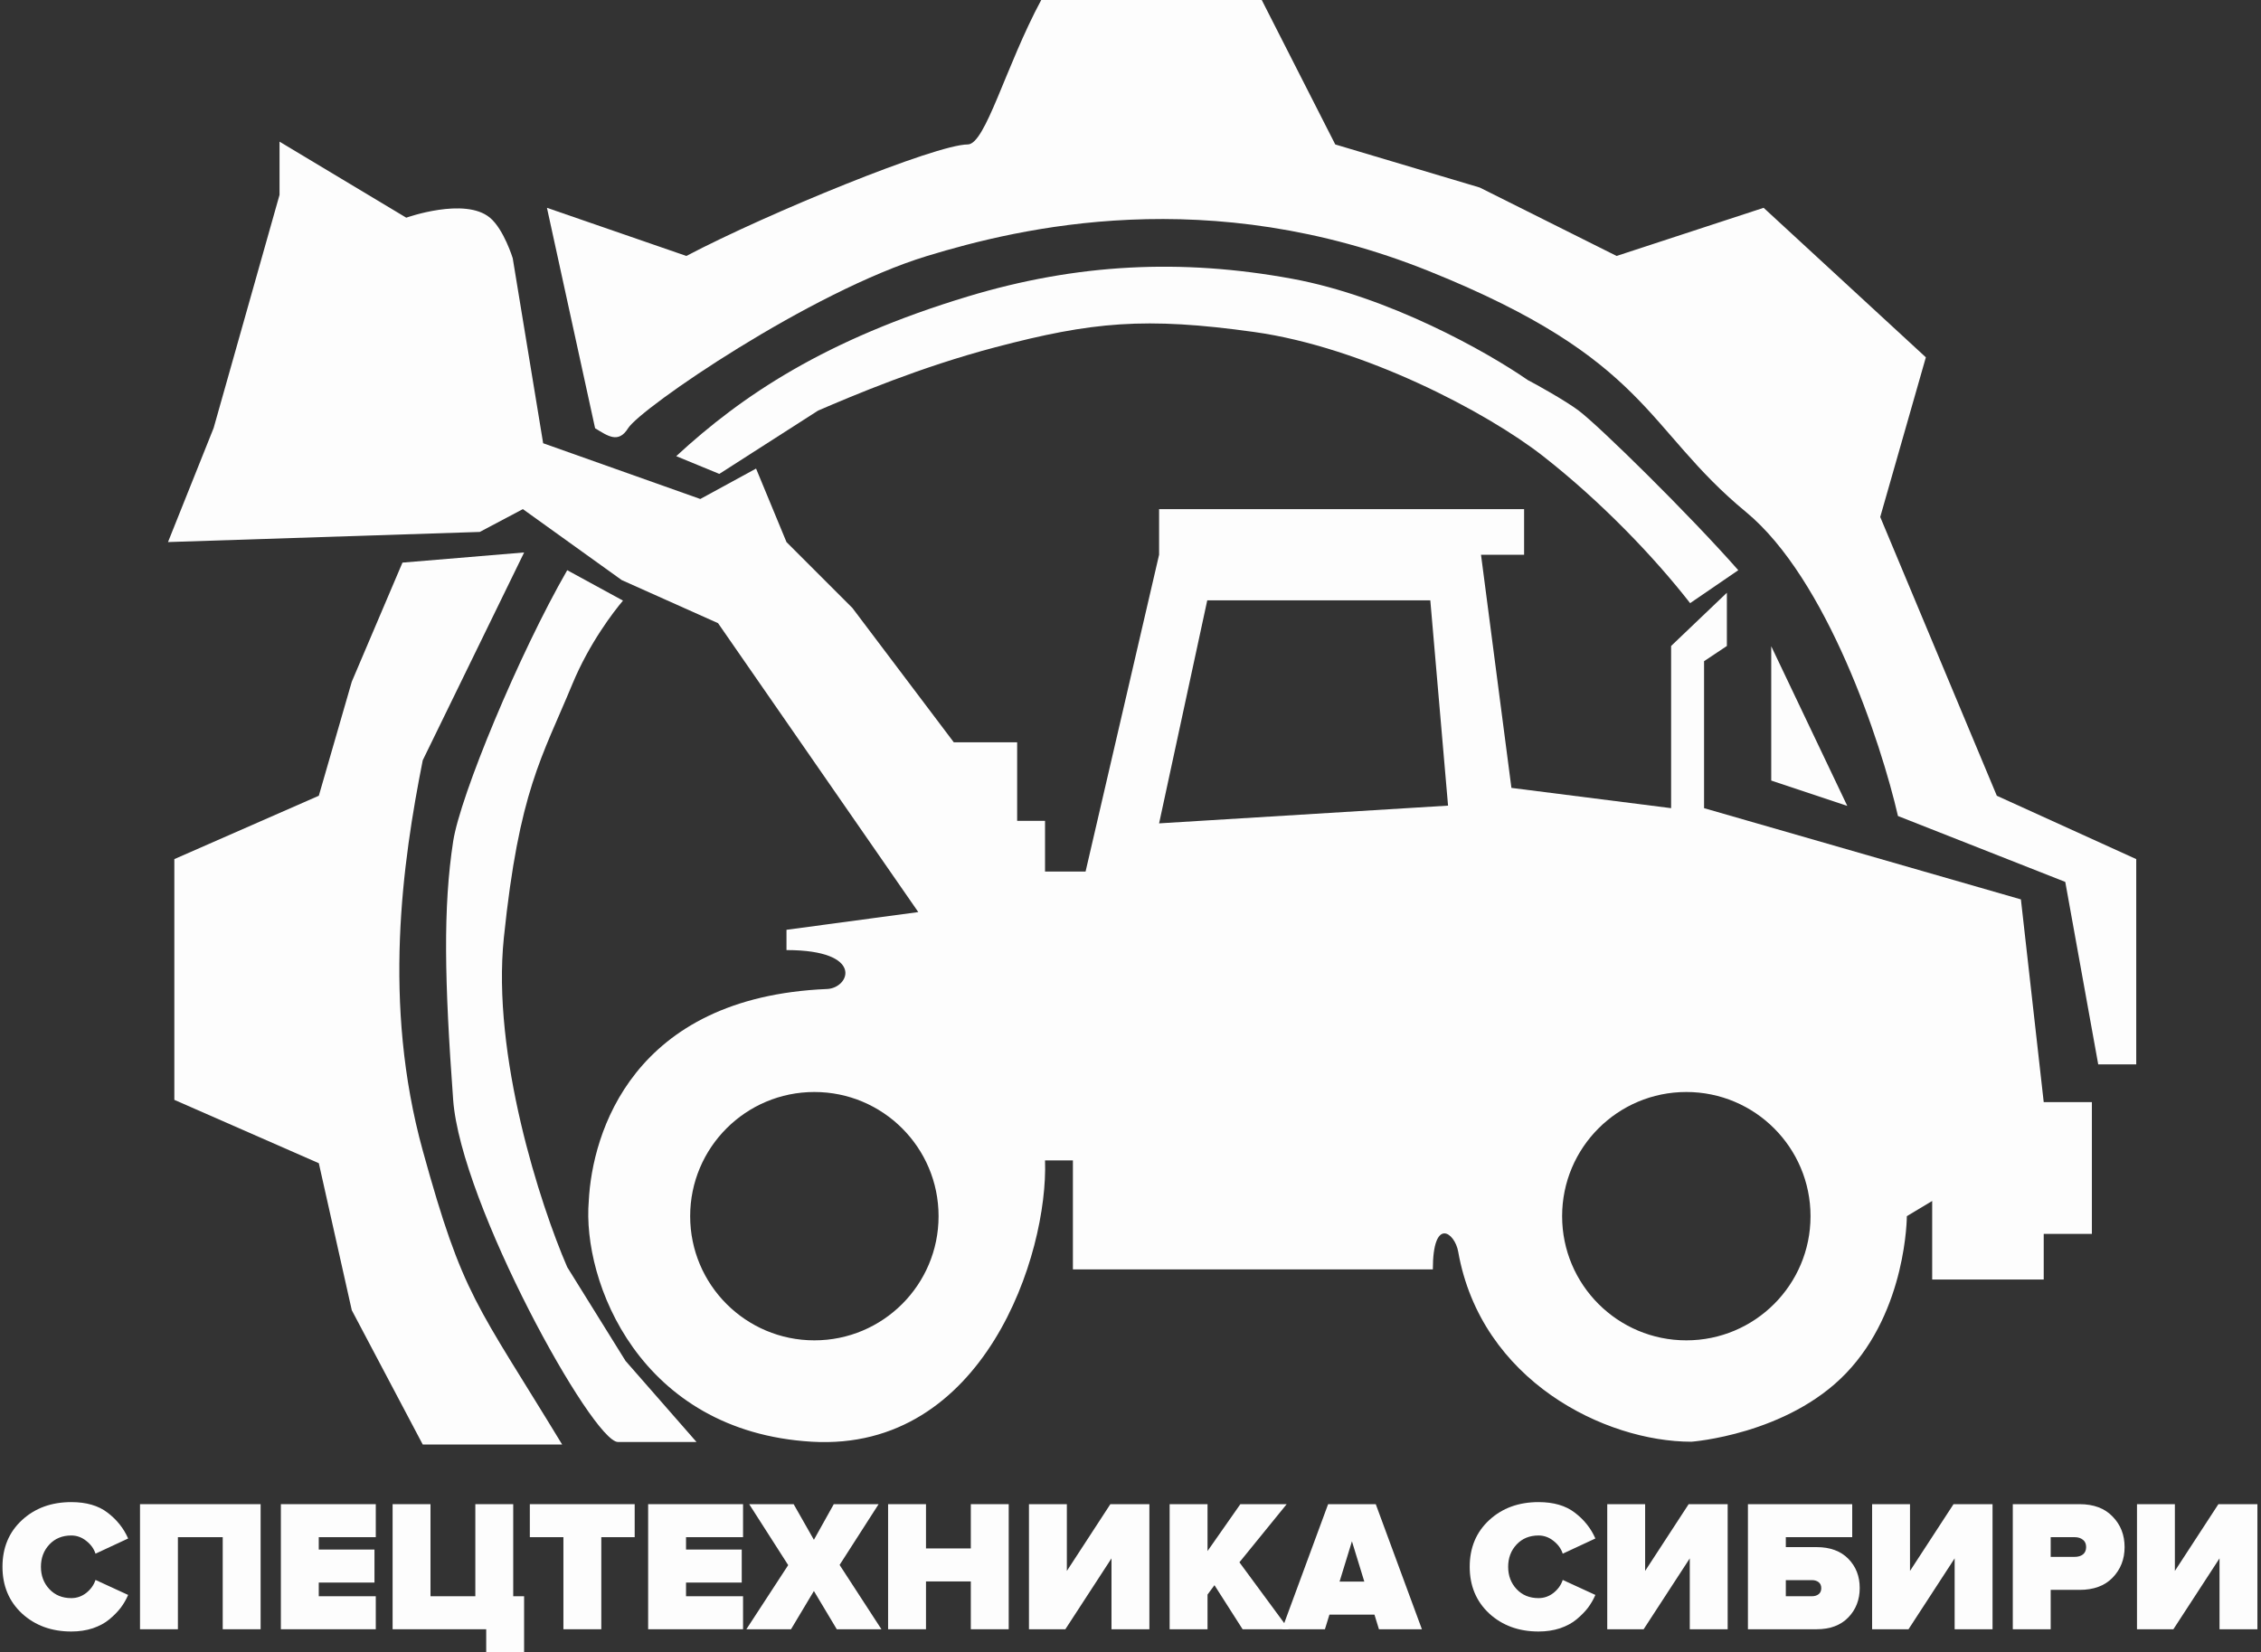
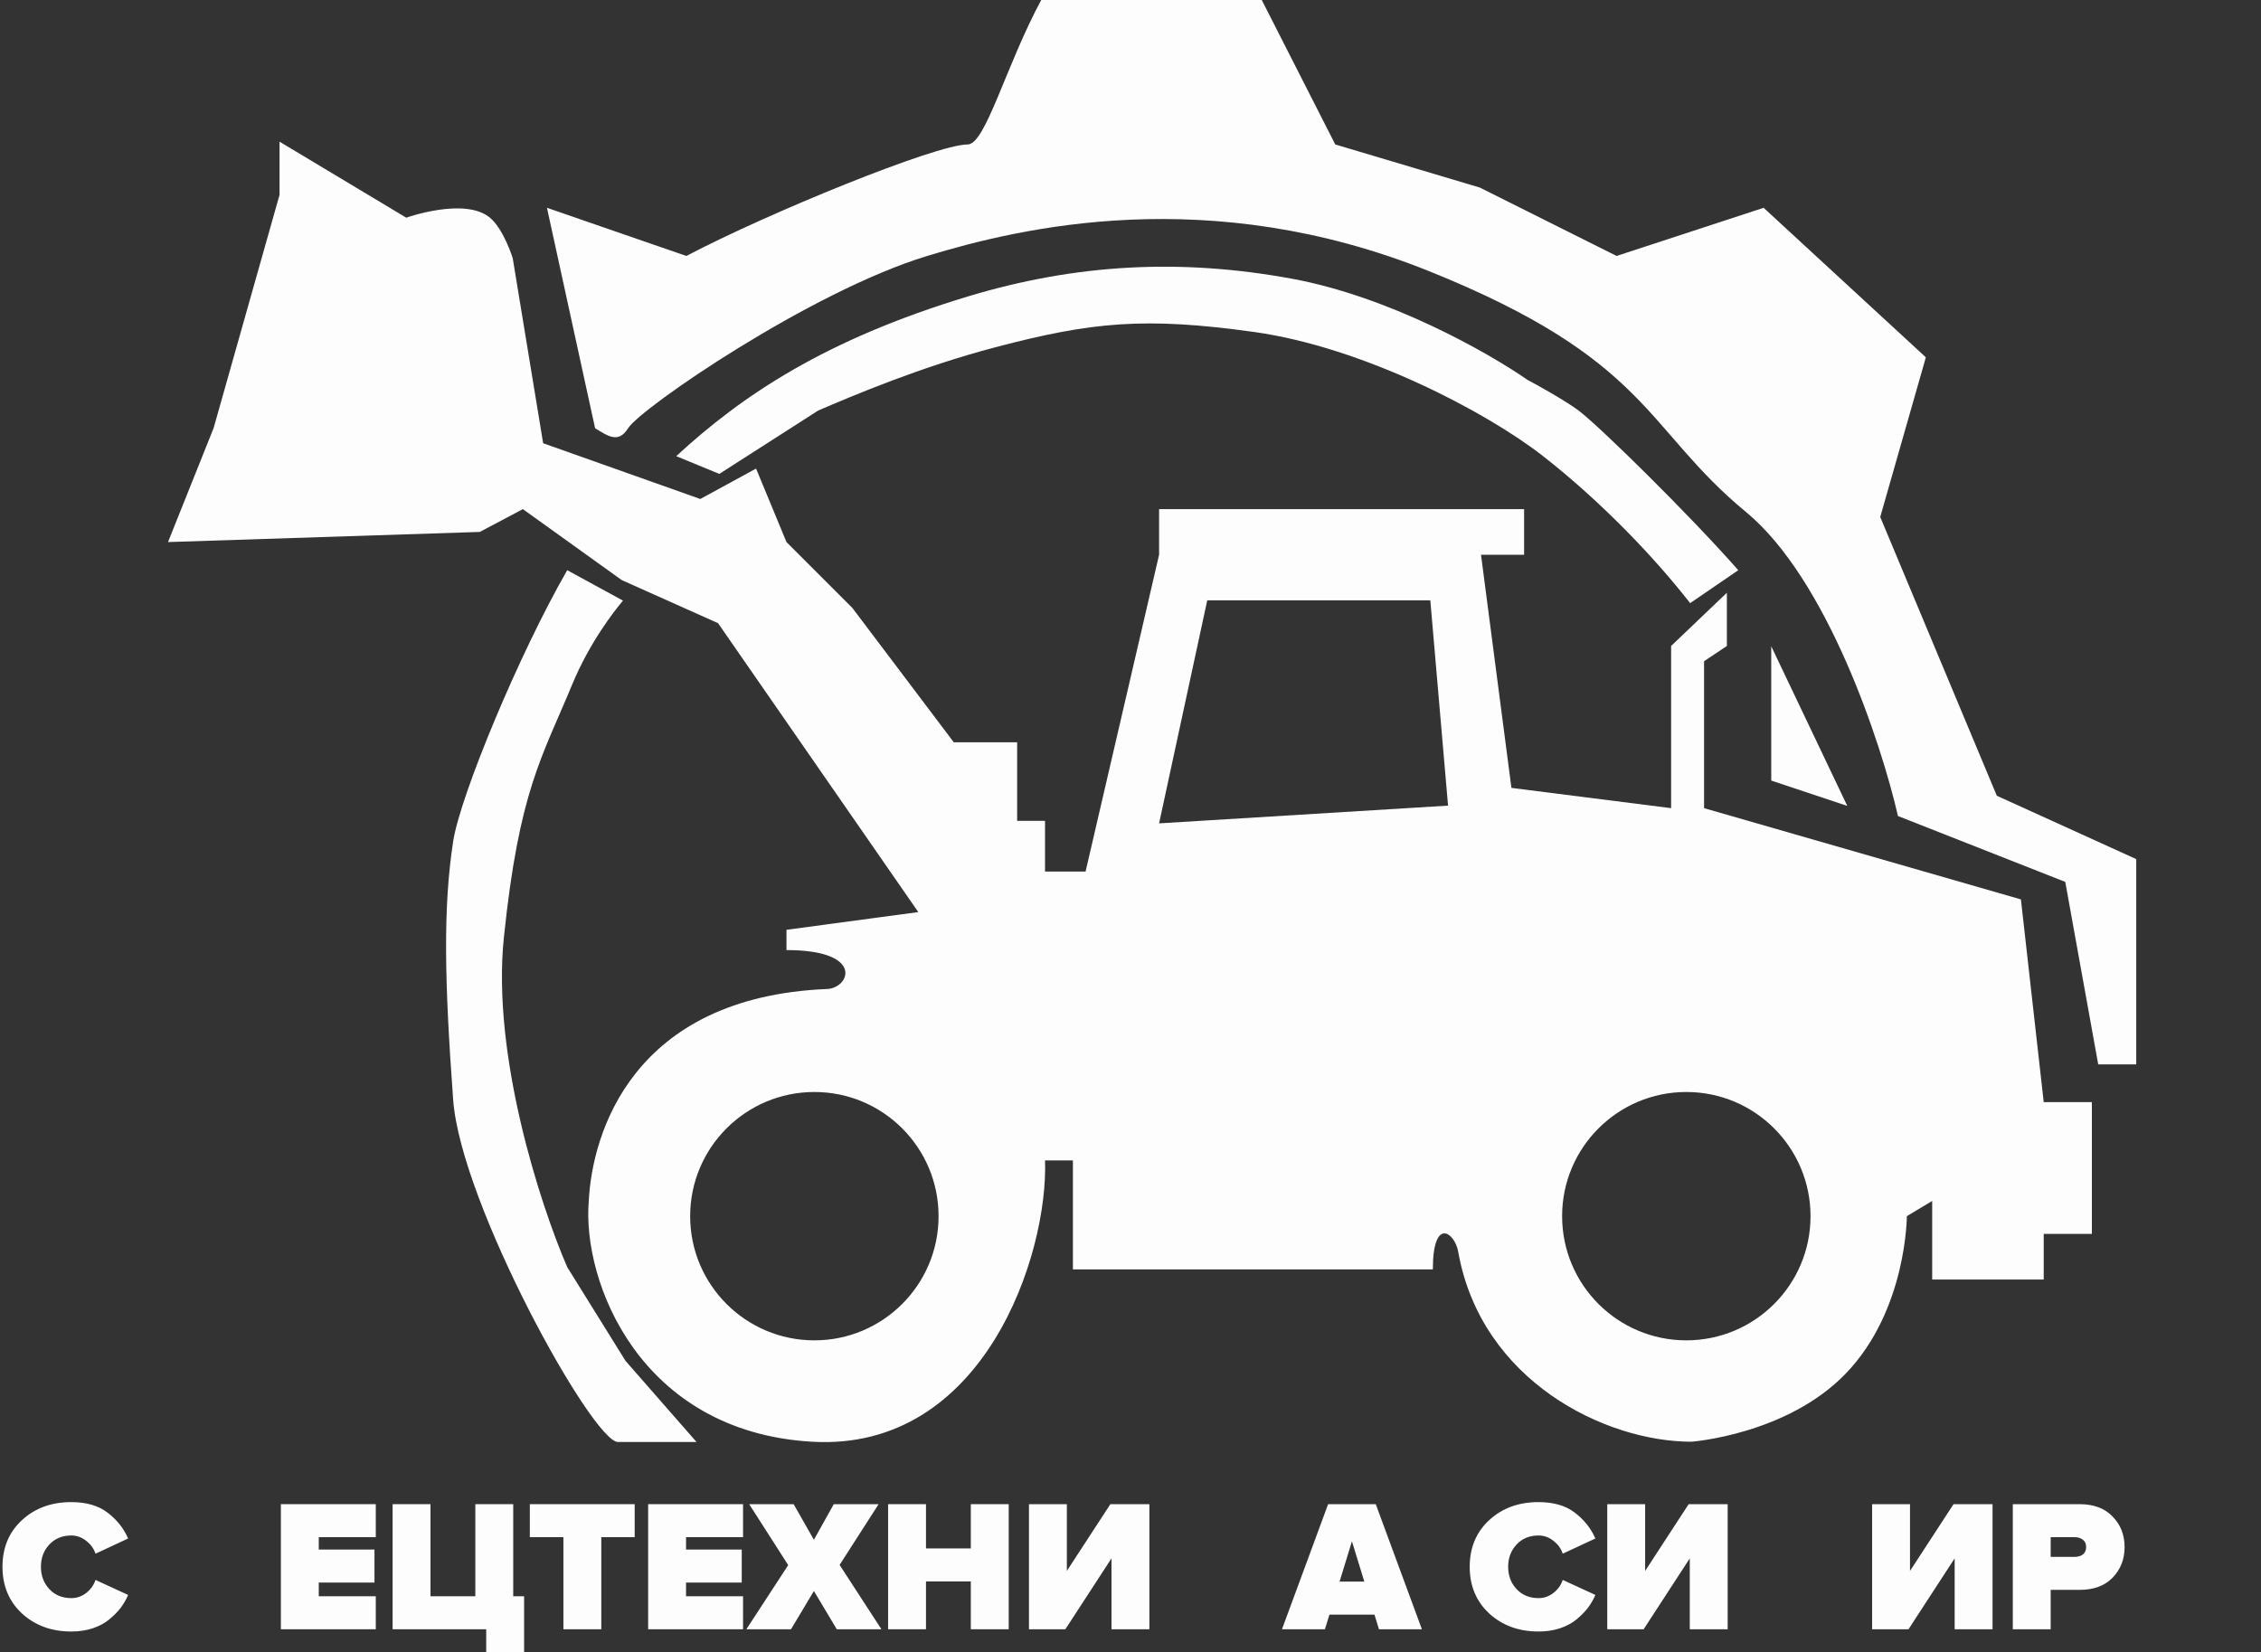
<svg xmlns="http://www.w3.org/2000/svg" width="446" height="326" viewBox="0 0 446 326" fill="none">
  <rect x="0" y="0" width="446" height="326" fill="#333333" stroke="none" />
  <path d="M349.39 154V127.5L364.39 159L349.39 154Z" fill="#FDFDFD" />
-   <path d="M34.39 217L62.89 229.5L69.39 258.5L83.39 285H110.89C93.89 257 91.39 256 83.39 227C75.39 198 79.39 170.167 83.39 150L103.39 109L79.39 111L69.39 134.5L62.89 157L34.39 169.5V217Z" fill="#FDFDFD" />
  <path d="M107.89 41L117.39 84.5C119.89 86 121.97 87.572 123.89 84.5C126.39 80.5 159.89 57.5 182.89 50.5C201.198 44.928 238.39 36 281.89 53.5C325.39 71 324.39 84.5 344.39 101C360.39 114.2 371.057 146.5 374.39 161L407.39 174L413.89 210H421.39V169.5L393.89 157L370.89 102L379.89 70.5L347.89 41L318.89 50.5L291.89 37L263.39 28.5L248.89 0H205.39C198.39 13 194.39 28.5 190.89 28.5C184.629 28.5 151.557 42 135.39 50.5L107.89 41Z" fill="#FDFDFD" />
  <path d="M137.39 284.5H121.89C116.89 284.5 90.89 237.5 89.39 217C87.67 193.5 87.39 179 89.39 166C90.774 157 102.39 129 111.89 112.5L122.89 118.5C121.056 120.667 116.248 126.885 112.89 135C106.89 149.5 102.39 156 99.39 185C96.99 208.2 106.556 237.667 111.89 250L123.39 268.5L137.39 284.5Z" fill="#FDFDFD" />
  <path d="M141.89 93.5L133.39 90C146.39 78 162.799 66.993 190.89 58.5C212.39 52 233.054 50.978 254.89 55C273.89 58.5 293.223 69.334 301.39 75C302.723 75.667 308.751 79.021 311.39 81C315.39 84 333.057 101.334 342.89 112.5L333.39 119C326.39 110 315.89 99 304.39 90C293.239 81.273 268.89 68.5 247.39 65.5C225.89 62.5 215.39 63.5 196.39 68.5C181.508 72.417 168.39 78 161.39 81L141.89 93.5Z" fill="#FDFDFD" />
  <path fill-rule="evenodd" clip-rule="evenodd" d="M33.14 106.949L42.14 84.449L55.14 38.449V27.949L80.14 42.949C80.14 42.949 91.689 38.825 96.64 42.949C99.394 45.243 101.14 50.949 101.14 50.949L107.14 87.449L138.14 98.449L149.14 92.449L155.14 106.949L168.14 119.949L188.14 146.449H200.64V161.949H206.14V171.949H214.14L228.64 109.449V100.449H300.64V109.449H292.14L298.14 155.449L329.64 159.449V127.449L340.64 116.949V127.449L336.14 130.449V159.449L398.64 177.449L403.14 217.449H412.64V243.449H403.14V252.449H381.14V236.949L376.14 239.949C376.14 239.949 376.14 258.449 364.14 270.949C352.505 283.068 333.64 284.449 333.64 284.449C316.64 284.449 292.14 272.449 287.64 246.949C286.974 243.177 282.64 239.949 282.64 250.449H211.64V228.949H206.14C206.807 247.449 194.14 286.449 160.14 284.449C126.14 282.449 114.807 252.782 116.14 236.949C116.807 223.616 124.74 196.729 163.14 195.129C167.64 194.942 170.64 187.449 155.14 187.449V183.449L181.14 179.949L141.64 122.949L122.64 114.449L103.14 100.449L94.64 104.949L33.14 106.949ZM160.64 264.449C174.171 264.449 185.14 253.48 185.14 239.949C185.14 226.418 174.171 215.449 160.64 215.449C147.109 215.449 136.14 226.418 136.14 239.949C136.14 253.48 147.109 264.449 160.64 264.449ZM228.64 162.449L238.14 118.449H282.14L285.64 158.949L228.64 162.449ZM332.64 264.449C346.171 264.449 357.14 253.48 357.14 239.949C357.14 226.418 346.171 215.449 332.64 215.449C319.109 215.449 308.14 226.418 308.14 239.949C308.14 253.48 319.109 264.449 332.64 264.449Z" fill="#FDFDFD" />
  <path d="M14.066 321.893C10.169 321.893 6.926 320.709 4.336 318.341C1.77 315.948 0.488 312.877 0.488 309.128C0.488 305.354 1.77 302.283 4.336 299.915C6.901 297.547 10.145 296.363 14.066 296.363C17.026 296.363 19.407 297.054 21.208 298.435C23.033 299.816 24.39 301.518 25.277 303.541L18.84 306.538C18.519 305.551 17.915 304.713 17.027 304.022C16.139 303.307 15.152 302.949 14.066 302.949C12.29 302.949 10.848 303.541 9.738 304.725C8.628 305.909 8.073 307.377 8.073 309.128C8.073 310.879 8.628 312.347 9.738 313.531C10.848 314.715 12.29 315.307 14.066 315.307C15.152 315.307 16.139 314.962 17.027 314.271C17.915 313.556 18.519 312.705 18.84 311.718L25.277 314.678C24.883 315.591 24.39 316.442 23.797 317.231C23.206 317.996 22.465 318.748 21.578 319.488C20.69 320.228 19.592 320.82 18.285 321.264C17.002 321.683 15.596 321.893 14.066 321.893Z" fill="#FDFDFD" />
-   <path d="M51.409 321.449H43.935V303.282H35.092V321.449H27.618V296.77H51.409V321.449Z" fill="#FDFDFD" />
  <path d="M74.126 321.449H55.404V296.77H74.126V303.282H62.879V305.724H73.868V312.236H62.879V314.937H74.126V321.449Z" fill="#FDFDFD" />
  <path d="M95.909 326V321.449H77.445V296.77H84.919V314.937H93.763V296.77H101.237V314.937H103.383V326H95.909Z" fill="#FDFDFD" />
  <path d="M118.611 321.449H111.137V303.282H104.514V296.77H125.197V303.282H118.611V321.449Z" fill="#FDFDFD" />
  <path d="M146.573 321.449H127.851V296.77H146.573V303.282H135.325V305.724H146.314V312.236H135.325V314.937H146.573V321.449Z" fill="#FDFDFD" />
  <path d="M173.868 321.449H165.062L160.548 313.901L156.034 321.449H147.228L155.479 308.795L147.783 296.77H156.552L160.548 303.8L164.47 296.77H173.313L165.617 308.758L173.868 321.449Z" fill="#FDFDFD" />
  <path d="M198.976 321.449H191.502V312.014H182.659V321.449H175.185V296.77H182.659V305.502H191.502V296.77H198.976V321.449Z" fill="#FDFDFD" />
  <path d="M210.149 321.449H202.971V296.77H210.445V309.942L219.029 296.77H226.725V321.449H219.251V307.463L210.149 321.449Z" fill="#FDFDFD" />
-   <path d="M254.216 321.449H245.114L239.564 312.754L238.195 314.604V321.449H230.721V296.77H238.195V306.02L244.67 296.77H253.809L244.485 308.24L254.216 321.449Z" fill="#FDFDFD" />
  <path d="M280.482 321.449H272.009L271.121 318.563H262.241L261.353 321.449H252.88L261.982 296.77H271.38L280.482 321.449ZM269.123 312.051L266.681 304.096L264.239 312.051H269.123Z" fill="#FDFDFD" />
  <path d="M303.49 321.893C299.593 321.893 296.349 320.709 293.759 318.341C291.194 315.948 289.911 312.877 289.911 309.128C289.911 305.354 291.194 302.283 293.759 299.915C296.325 297.547 299.568 296.363 303.49 296.363C306.45 296.363 308.831 297.054 310.631 298.435C312.457 299.816 313.813 301.518 314.701 303.541L308.263 306.538C307.943 305.551 307.338 304.713 306.45 304.022C305.562 303.307 304.576 302.949 303.49 302.949C301.714 302.949 300.271 303.541 299.161 304.725C298.051 305.909 297.496 307.377 297.496 309.128C297.496 310.879 298.051 312.347 299.161 313.531C300.271 314.715 301.714 315.307 303.49 315.307C304.576 315.307 305.562 314.962 306.45 314.271C307.338 313.556 307.943 312.705 308.263 311.718L314.701 314.678C314.307 315.591 313.813 316.442 313.221 317.231C312.629 317.996 311.889 318.748 311.001 319.488C310.113 320.228 309.016 320.82 307.708 321.264C306.426 321.683 305.02 321.893 303.49 321.893Z" fill="#FDFDFD" />
  <path d="M324.22 321.449H317.042V296.77H324.516V309.942L333.1 296.77H340.796V321.449H333.322V307.463L324.22 321.449Z" fill="#FDFDFD" />
-   <path d="M344.792 296.77H365.364V303.282H352.266V305.243H358.334C360.998 305.243 363.083 306.008 364.587 307.537C366.092 309.066 366.844 310.99 366.844 313.309C366.844 315.628 366.092 317.564 364.587 319.118C363.083 320.672 360.998 321.449 358.334 321.449H344.792V296.77ZM357.409 311.755H352.266V314.937H357.409C357.952 314.937 358.396 314.801 358.741 314.53C359.087 314.259 359.259 313.864 359.259 313.346C359.259 312.828 359.087 312.433 358.741 312.162C358.396 311.891 357.952 311.755 357.409 311.755Z" fill="#FDFDFD" />
  <path d="M376.468 321.449H369.29V296.77H376.764V309.942L385.348 296.77H393.044V321.449H385.57V307.463L376.468 321.449Z" fill="#FDFDFD" />
  <path d="M404.514 321.449H397.04V296.77H410.212C413 296.77 415.17 297.584 416.724 299.212C418.303 300.815 419.092 302.826 419.092 305.243C419.092 307.636 418.303 309.646 416.724 311.274C415.17 312.877 413 313.679 410.212 313.679H404.514V321.449ZM409.25 307.167C409.916 307.167 410.459 307.007 410.878 306.686C411.298 306.341 411.507 305.86 411.507 305.243C411.507 304.602 411.298 304.121 410.878 303.8C410.459 303.455 409.916 303.282 409.25 303.282H404.514V307.167H409.25Z" fill="#FDFDFD" />
-   <path d="M428.716 321.449H421.538V296.77H429.012V309.942L437.596 296.77H445.292V321.449H437.818V307.463L428.716 321.449Z" fill="#FDFDFD" />
</svg>